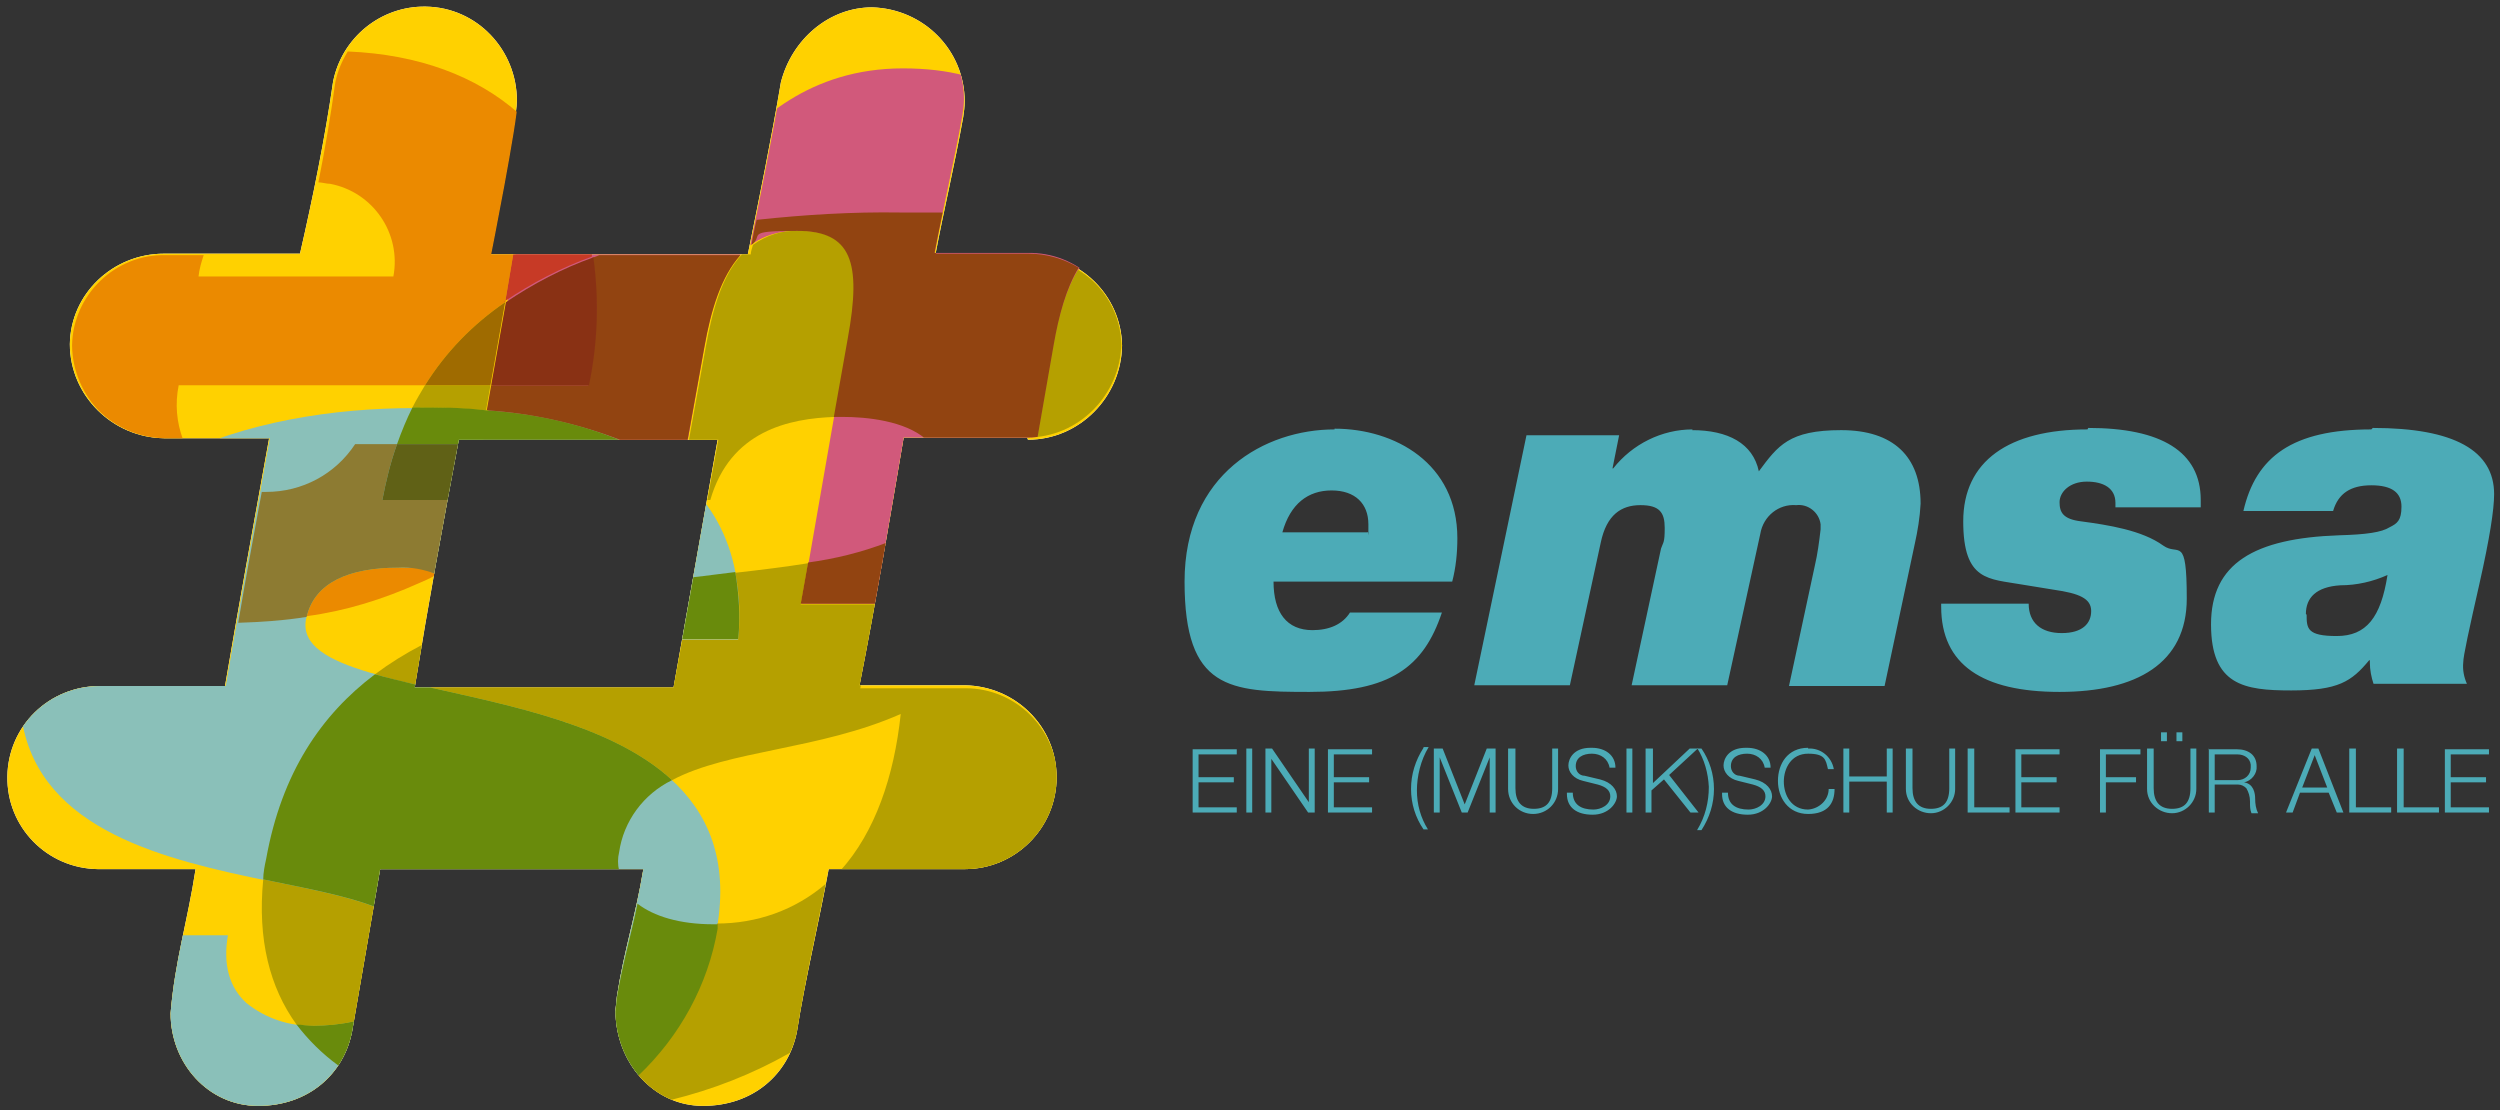
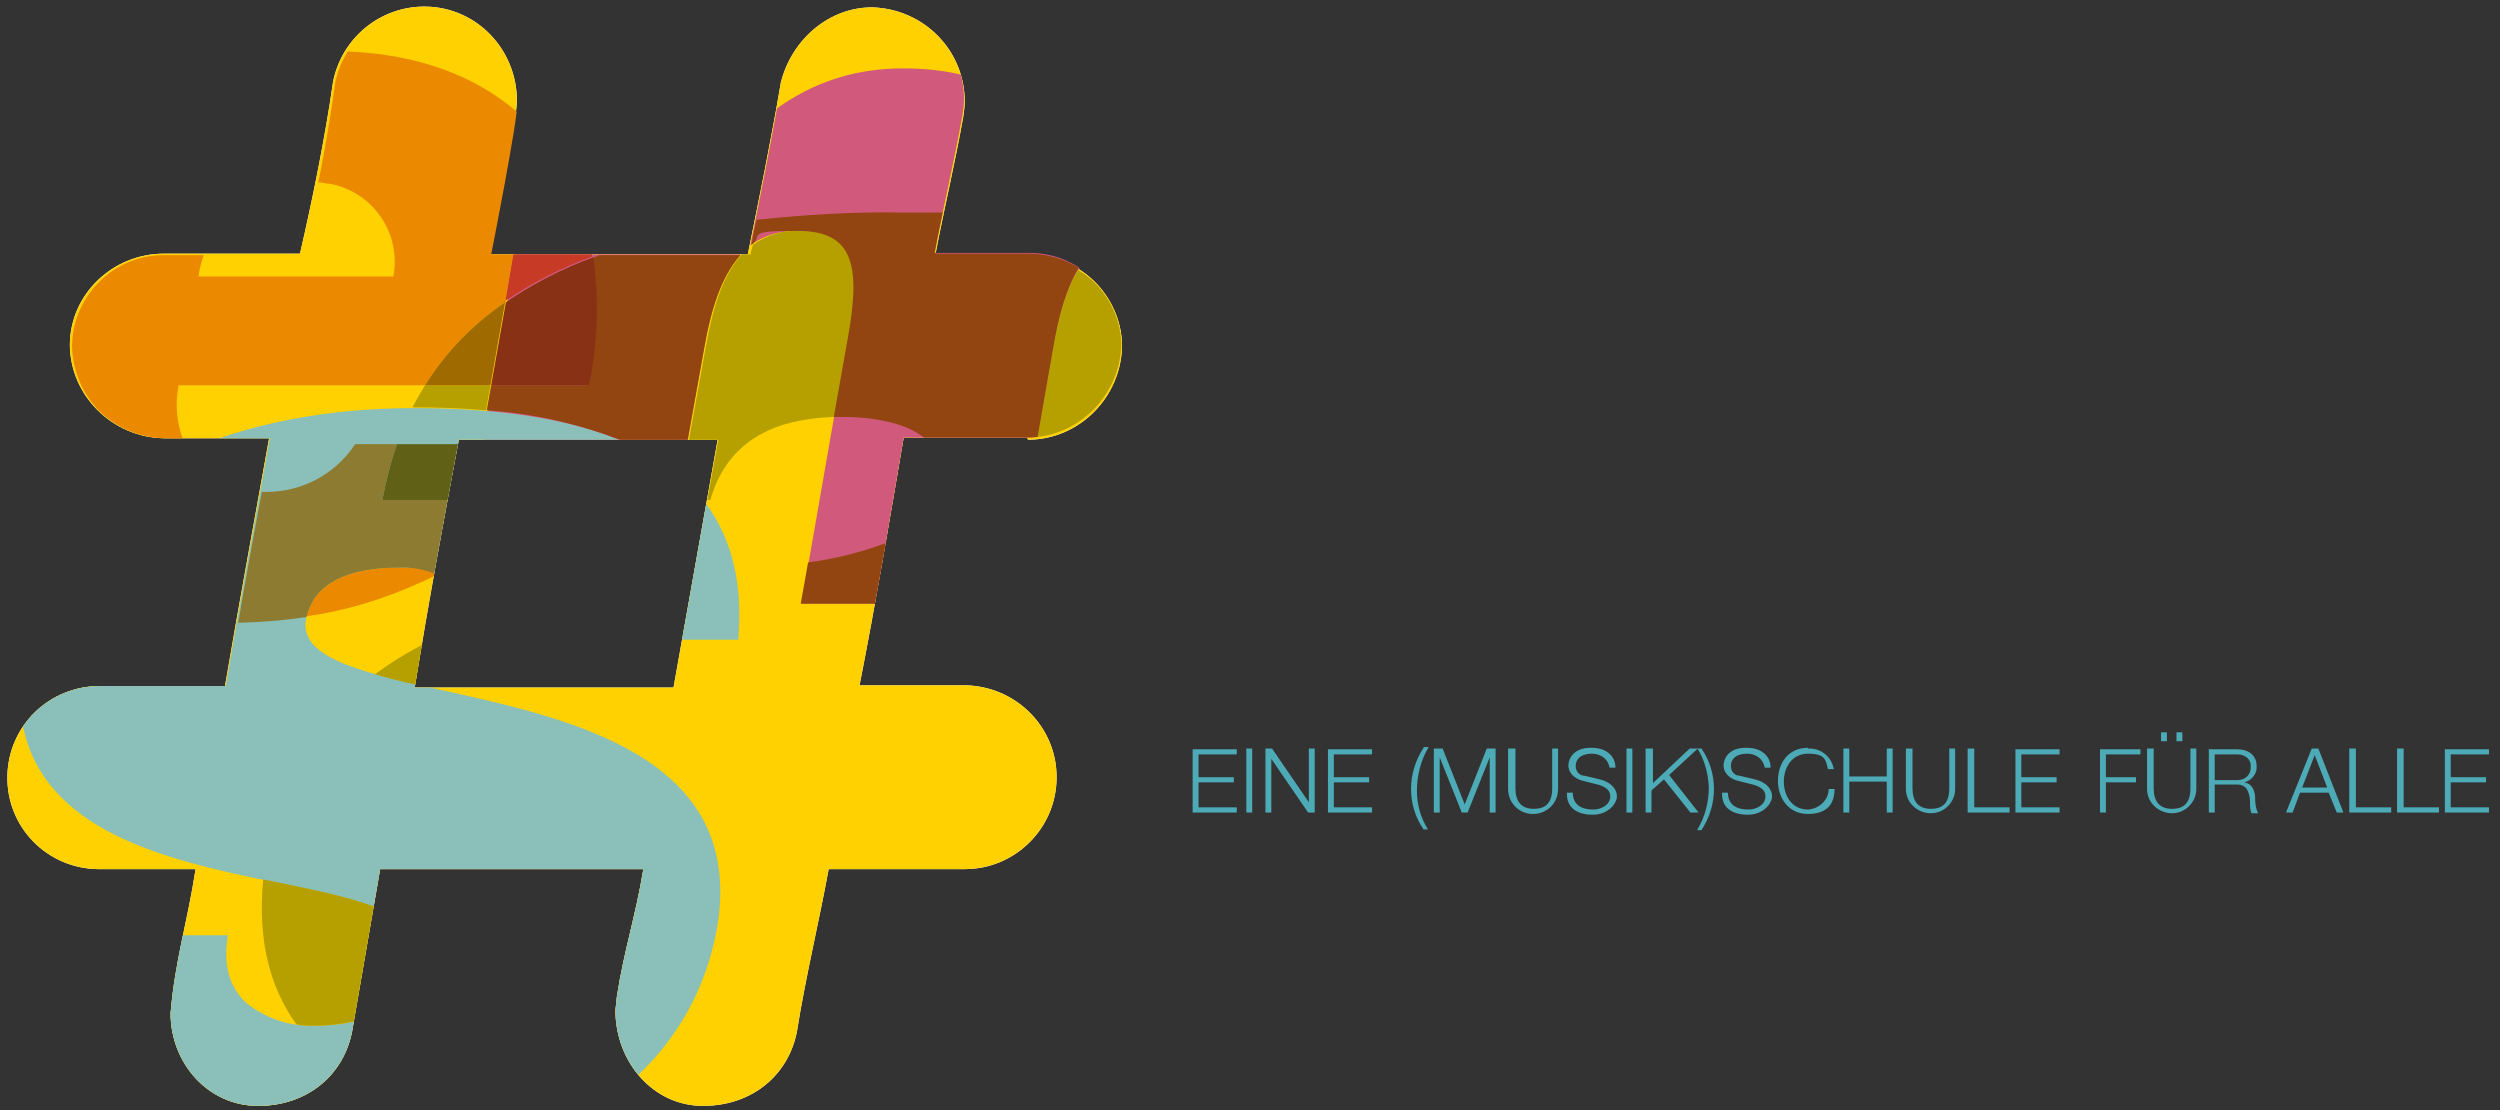
<svg xmlns="http://www.w3.org/2000/svg" id="Komponente_4_1" version="1.1" viewBox="0 0 340 151">
  <rect x="0" y="0" width="340" height="151" fill="#333333" stroke="none" />
  <defs>
    <style> .st0 { fill: none; } .st1 { fill: #ffd100; } .st2 { fill: #b5a000; } .st3 { fill: #4cabb7; } .st4 { fill: #606116; } .st5 { fill: #eb8a00; } .st6 { fill: #c73a26; } .st7 { fill: #698b0c; } .st8 { fill: #8d7b32; } .st9 { fill: #d1597b; } .st10 { fill: #fff; } .st11 { fill: #924411; } .st12 { fill: #893114; } .st13 { fill: #8ac0b9; } .st14 { clip-path: url(#clippath); } .st15 { fill: #9f6b00; } </style>
    <clipPath id="clippath">
      <path class="st0" d="M62.4,59.8h35.2l-6,33.7h-35.2c1.9-11.7,3.8-22,6-33.7M118.7,1c-5.8,0-10.9,4.3-12.4,10.2-1.3,7.7-3,16-4.5,23.4h-35s3.6-18.1,3.6-20.9c0-6.9-5.4-12.7-12.4-12.8-6.1-.1-11.4,4.2-12.6,10.2-1.1,7.7-2.8,16-4.5,23.4h-18.5c-6.9-.1-12.7,5.4-12.8,12.3,0,7,5.8,12.7,12.8,12.8h14.3c-2.1,11.7-4,22-6,33.7H13.6c-6.9,0-12.5,5.4-12.6,12.3s5.4,12.5,12.3,12.6h13.3c-1.1,7.2-2.8,12.4-3.4,19.6,0,6.8,5.1,12.6,11.9,12.6s11.7-4.3,12.8-10.2l3.8-22h35.8c-1.1,6.6-2.6,10.9-3.6,17.3l-.2,1.9c0,7,5.1,13,11.9,13s11.7-4.3,12.8-10.2c1.1-7,3-14.9,4.3-22h18.5c6.9,0,12.5-5.6,12.5-12.5s-5.6-12.4-12.5-12.5h-14.3c2.3-11.7,4-22,6-33.7h16.8c7,0,12.7-5.8,12.8-12.8-.1-6.9-5.9-12.5-12.8-12.3h-12.6c1.3-6.8,2.6-12.1,3.8-18.8.1-.7.2-1.4.2-2.1,0-7-5.6-12.6-12.6-12.8l.2.3Z" />
    </clipPath>
  </defs>
  <g id="Gruppe_2">
    <g id="Gruppe_1">
      <path id="Pfad_1" class="st10" d="M91.6,93.5h-35.2c1.9-11.7,3.8-22,6-33.7h35.2l-6,33.7ZM139.8,59.8c7,0,12.7-5.8,12.8-12.8-.1-6.9-5.9-12.5-12.8-12.3h-12.6c1.3-6.8,2.6-12.1,3.8-18.8.1-.7.2-1.4.2-2.1,0-7-5.6-12.6-12.6-12.8-5.8,0-10.9,4.3-12.4,10.2-1.3,7.7-3,16-4.5,23.4h-35s3.6-18.1,3.6-20.9c0-6.9-5.4-12.7-12.4-12.8-6.1-.1-11.4,4.2-12.6,10.2-1.1,7.7-2.8,16-4.5,23.4h-18.5c-6.9,0-12.7,5.4-12.8,12.3,0,7,5.8,12.7,12.8,12.8h14.3c-2.1,11.7-4,22-6,33.7H13.6c-6.9,0-12.5,5.4-12.6,12.3s5.4,12.5,12.3,12.6h13.3c-1.1,7.2-2.8,12.4-3.4,19.6,0,6.8,5.1,12.6,11.9,12.6s11.7-4.3,12.8-10.2l3.8-22h35.8c-1.1,6.6-2.6,10.9-3.6,17.3l-.2,1.9c0,7,5.1,13,11.9,13s11.7-4.3,12.8-10.2c1.1-7,3-14.9,4.3-22h18.5c6.9,0,12.5-5.6,12.5-12.5s-5.6-12.4-12.5-12.5h-14.3c2.3-11.7,4-22,6-33.7h16.8" />
      <path id="Pfad_2" class="st1" d="M91.6,93.5h-35.2c1.9-11.7,3.8-22,6-33.7h35.2l-6,33.7ZM139.8,59.8c7,0,12.7-5.8,12.8-12.8-.1-6.9-5.9-12.5-12.8-12.3h-12.6c1.3-6.8,2.6-12.1,3.8-18.8.1-.7.2-1.4.2-2.1,0-7-5.6-12.6-12.6-12.8-5.8,0-10.9,4.3-12.4,10.2-1.3,7.7-3,16-4.5,23.4h-35s3.6-18.1,3.6-20.9c0-6.9-5.4-12.7-12.4-12.8-6.1-.1-11.4,4.2-12.6,10.2-1.1,7.7-2.8,16-4.5,23.4h-18.5c-6.9,0-12.7,5.4-12.8,12.3,0,7,5.8,12.7,12.8,12.8h14.3c-2.1,11.7-4,22-6,33.7H13.6c-6.9,0-12.5,5.4-12.6,12.3s5.4,12.5,12.3,12.6h13.3c-1.1,7.2-2.8,12.4-3.4,19.6,0,6.8,5.1,12.6,11.9,12.6s11.7-4.3,12.8-10.2l3.8-22h35.8c-1.1,6.6-2.6,10.9-3.6,17.3l-.2,1.9c0,7,5.1,13,11.9,13s11.7-4.3,12.8-10.2c1.1-7,3-14.9,4.3-22h18.5c6.9,0,12.5-5.6,12.5-12.5s-5.6-12.4-12.5-12.5h-14.3c2.3-11.7,4-22,6-33.7h16.8" />
    </g>
  </g>
  <g id="Gruppe_4">
    <g class="st14">
      <g id="Gruppe_3">
        <path id="Pfad_3" class="st9" d="M61.5,82.1h28.1l6.2-35c1.5-8.5,4.3-15.7,12.6-15.7s8.8,4.2,6.9,14.6l-6.3,36.1h28.1l6.2-35c1.5-8.5,4.3-15.7,12.6-15.7s8.8,4.2,6.9,14.6l-6.3,36.1h28.1l7.4-41.9c3.4-19.3-1.1-30.9-21.7-30.9s-19.2,4.5-26.7,13c-2-7.6-8.1-13-20.8-13s-20.1,7.2-24.6,12.6l1.8-10.5h-25.8l-12.4,70.8h-.3Z" />
        <path id="Pfad_4" class="st13" d="M-6.7,127.2c-2.7,26.9,21.2,34,44.1,34,36.7,0,56.3-14.1,60.1-34.9,6.5-37.4-58.2-28.1-55.9-42,1-5,5.7-7.1,12.6-7.1,2.8,0,5.5.7,7.6,2.5,1.9,1.9,2.8,4.6,2.5,7.3h36.1c2.3-26.5-22.3-31.5-44.1-31.5S7.6,62.9,3.2,88.5c-6.9,38.8,56.7,26,53.8,42-1.3,7.1-8.2,9-14.3,9-3.3.1-6.6-1-9.2-3.1-2.3-2.1-3.2-5.2-2.5-9.2H-6.7Z" />
        <path id="Pfad_5" class="st5" d="M41.7,83.9c1.1-4.7,5.8-6.7,12.5-6.7s3.4.3,4.9.8v.3c-.7.4-1.4.7-2.1,1-4.9,2.2-10,3.8-15.3,4.5" />
        <path id="Pfad_6" class="st5" d="M24.9,59.8h-2.3c-7,0-12.7-5.8-12.8-12.8.1-6.9,5.9-12.5,12.8-12.3h5.1c-.3.9-.6,1.9-.7,2.9h26.5c1.1-5.9-2.8-11.5-8.6-12.6-.5,0-1.1-.2-1.6-.2.9-4.5,1.7-9.2,2.3-13.6.3-1.5.9-2.9,1.7-4.2,9.7.4,17.5,3.4,23.1,8.3-.7,5.2-3.5,19.3-3.5,19.3h2.9l-1.1,6.5c-4.4,3-8.1,6.8-10.9,11.3H24.3c-.5,2.5-.3,5,.6,7.4" />
        <path id="Pfad_7" class="st6" d="M68.7,41.1l1.1-6.5h10.7v.3c-4.2,1.5-8.2,3.6-11.9,6.1" />
        <path id="Pfad_8" class="st8" d="M32.4,84.7c1-6,2.1-11.8,3.2-17.8h.6c4.9,0,9.4-2.4,12.1-6.5h5.7c-.9,2.5-1.5,5-2,7.6h8.9c-.6,3.4-1.2,6.7-1.8,10-1.6-.6-3.3-.9-4.9-.8-6.7,0-11.4,2-12.5,6.7-3.1.5-6.2.7-9.3.8" />
-         <path id="Pfad_9" class="st2" d="M91.3,149.7c-1.8-.8-3.4-2-4.6-3.5,5.7-5.3,9.4-12.3,10.8-20v-.6c5.4,0,10.6-1.8,14.8-5.4-1.3,6.5-2.9,13.6-3.9,20-.2,1-.5,2-1,3-5.1,2.9-10.5,5-16.2,6.4" />
        <path id="Pfad_10" class="st2" d="M42.7,139.5c-.8,0-1.6,0-2.4-.2-3.6-5-5.3-11.5-4.5-19.7,5.8,1.2,11.1,2.2,15.1,3.7l-2.7,15.6c-1.8.4-3.6.6-5.5.6" />
-         <path id="Pfad_11" class="st2" d="M131.3,118.4h-17c4.7-5.2,7.3-12.8,8.2-21.3-11.1,4.9-23.4,4.9-31.1,9-8-7.4-21.8-10.1-32.9-12.6h33.1l1.2-6.5h7.6c.3-3,.2-6.1-.4-9.1,3.5-.4,6.8-.8,9.9-1.3l-1,5.6h10.3c-.7,3.7-1.4,7.5-2.2,11.4h14.3c6.9,0,12.5,5.6,12.5,12.5s-5.6,12.4-12.5,12.5" />
        <path id="Pfad_12" class="st2" d="M96.4,68h-.2l1.5-8.2h-4l2.3-12.7c.9-5,2.2-9.6,4.9-12.5h1.2c0-.4.2-.9.3-1.3,1.8-1.3,4-2,6.2-1.9,7.4,0,8.8,4.2,6.9,14.6l-1.9,10.7c-6.3.2-14.3,1.9-17,11.3" />
        <path id="Pfad_13" class="st2" d="M56.5,93.1c-1.9-.4-3.8-.9-5.5-1.4,2-1.5,4.1-2.8,6.4-4-.3,1.8-.6,3.5-.9,5.3" />
        <path id="Pfad_14" class="st2" d="M141,59.8l2.2-12.6c.7-4,1.7-7.7,3.4-10.5,3.7,2.2,5.9,6.2,5.9,10.4,0,6.6-5.1,12-11.6,12.7M66.1,55.8c-3.3-.3-6.6-.4-9.8-.4h-.2c.5-1,1.1-2,1.7-3h8.9l-.6,3.4" />
        <path id="Pfad_15" class="st11" d="M119.2,82.1h-10.3l1-5.6c3.7-.5,7.3-1.4,10.7-2.7-.5,2.8-1,5.5-1.5,8.3M139.8,59.8h-13.8c-2.9-2.6-8.2-3.1-11.4-3.1h-1.2l1.9-10.7c1.9-10.4.5-14.6-6.9-14.6s-4.4.6-6.2,1.9c.2-1.1.4-2.2.7-3.4,6.5-.7,13-1.1,19.5-1h6c-.4,1.8-.7,3.6-1.1,5.6h12.6c2.4,0,4.8.7,6.8,1.9-1.7,2.8-2.7,6.5-3.4,10.5l-2.2,12.6h-1.2M93.6,59.8h-9.3c-5.8-2.2-11.9-3.6-18.1-4l.6-3.4h13.2c1.2-5.7,1.4-11.6.6-17.4.3,0,.6-.2.9-.3h19.2c-2.6,2.9-4,7.4-4.9,12.5l-2.3,12.7" />
-         <path id="Pfad_16" class="st7" d="M86.7,146.2c-2-2.5-3-5.5-3-8.6l.2-1.9c.8-4.8,1.9-8.4,2.8-12.8,2.2,1.7,5.7,2.8,10.3,2.8s.4,0,.6,0v.6c-1.3,7.6-5.1,14.6-10.8,20M46,144.9c-2.2-1.6-4.1-3.5-5.7-5.6.8.1,1.6.2,2.4.2,1.8,0,3.7-.2,5.5-.6l-.3,1.5c-.3,1.6-1,3.2-1.9,4.5M50.9,123.3h0c-3.9-1.5-9.3-2.5-15.1-3.7,0-.9.2-1.9.4-2.8,2.1-11.7,7.5-19.6,14.8-25.1,1.7.5,3.5.9,5.5,1.4v.4h2c11.1,2.5,24.9,5.2,32.9,12.6-3.9,1.9-6.6,5.6-7.2,9.8-.2.8-.2,1.7,0,2.5h-32.3l-.9,4.9M100.4,86.9h-7.6l1.5-8.4c1.9-.2,3.9-.5,5.7-.7.5,3,.7,6.1.4,9.1M62.3,60.4h-8.3c.6-1.7,1.3-3.4,2.1-5h.2c3.2,0,6.6,0,9.8.4,6.2.4,12.3,1.7,18.1,4h-21.8v.6" />
        <path id="Pfad_17" class="st15" d="M66.7,52.4h-8.9c2.8-4.5,6.5-8.3,10.9-11.3l-2,11.3Z" />
        <path id="Pfad_18" class="st12" d="M80,52.4h-13.2l2-11.3c3.7-2.5,7.7-4.6,11.9-6.1.8,5.8.6,11.7-.6,17.4" />
        <path id="Pfad_19" class="st4" d="M60.9,68h-8.9c.5-2.6,1.1-5.1,2-7.6h8.3c-.5,2.6-.9,5.1-1.4,7.6" />
      </g>
    </g>
  </g>
  <g id="Gruppe_6">
    <g id="Gruppe_5">
-       <path id="Pfad_21" class="st3" d="M181.5,58.4c-9.4,0-20.4,6-20.4,20.7s6.1,15,17,15,15.5-3.3,18-10.8h-12.5c-1,1.6-2.8,2.4-5.1,2.4-3.5,0-5.3-2.4-5.3-6.6h24.3c.5-1.9.7-3.9.7-5.9,0-10.2-8.5-14.9-16.7-14.9M174.4,72.4c1.1-3.9,3.5-5.7,6.7-5.7s5,1.8,5,4.6,0,.7-.1,1.1h-11.6ZM230.2,58.4c-4.2,0-8.2,2-10.8,5.3h-.1l.9-4.5h-12.6l-7.1,34h13l4.2-19.4c.8-3.8,2.8-5.1,5.4-5.1s3.3,1,3.3,3.1-.2,1.9-.5,2.8l-4,18.6h13l4.5-20.6c.4-2.4,2.5-4.1,4.9-3.9,1.6-.2,3.1,1,3.3,2.6v.7c-.2,1.7-.4,3.3-.8,5l-3.5,16.3h13l4.1-19.3c.4-1.8.7-3.6.8-5.5,0-6.4-3.7-10-10.8-10s-8.6,2.1-11.2,5.6c-.8-3.8-4.2-5.6-9.1-5.6M283.9,58.4c-10.7,0-16.9,4.3-16.9,12.5s3.5,7.8,8,8.6l4.3.7c3.5.5,5.1,1.2,5.1,2.9s-1.2,3-4,3-4.5-1.4-4.5-4h-11.9v.4c0,7.9,5.6,11.6,16.1,11.6s17.3-3.9,17.3-12.7-1.1-5.7-3.2-7.2c-2.9-2.1-7.5-2.8-11.2-3.3-2.4-.3-2.9-1.2-2.9-2.6s1.4-2.8,3.7-2.8,3.9.9,3.9,2.9v.6h11.6v-1c0-6.6-5.4-9.8-15.3-9.8M322.5,58.4c-10.7,0-15.7,3.7-17.4,11.1h12.2c.7-2.4,2.4-3.5,5.2-3.5s4.1,1,4.1,2.9-.6,2.3-1.6,2.8c-1.1.7-3.2,1-6.9,1.1-11.5.4-17.4,3.8-17.4,12.1s4.5,9,10.9,9,8.2-1.2,10.6-4.1h.1v.3c0,1,.2,2,.5,2.9h12.7c-.4-.9-.6-1.9-.5-2.9,0-.9.8-4.5,2.2-10.7,1.4-6.2,2-10.1,2-12.2,0-5.9-5.4-9-16.5-9M313.6,83.5c0-2.2,1.4-3.7,4.7-3.9,2.2,0,4.4-.5,6.4-1.4-.9,5.8-2.9,8.3-6.9,8.3s-4.1-1-4.1-2.9" />
      <path id="Pfad_22" class="st3" d="M162.2,101.8v8.7h6v-.7h-5.2v-3.4h4.8v-.7h-4.8v-3.1h5.2v-.7h-6ZM169.5,110.5h.8v-8.7h-.8v8.7ZM172.1,101.8v8.7h.8v-7.3h0l5,7.3h.9v-8.7h-.8v7.3h0l-5-7.3h-.9ZM180.6,101.8v8.7h6v-.7h-5.2v-3.4h4.8v-.7h-4.8v-3.1h5.2v-.7h-6ZM193.6,101.7c-1.1,1.7-1.7,3.6-1.7,5.6s.6,3.9,1.7,5.5h.6c-1-1.6-1.5-3.4-1.5-5.3s.5-4.1,1.6-5.9h-.7ZM195,101.8v8.7h.8v-7.5h0l3,7.5h.8l3-7.5h0v7.5h.8v-8.7h-1.2l-3,7.6-3-7.6h-1.2ZM205.1,101.8v5.5c0,1.9,1.5,3.4,3.4,3.4s3.4-1.5,3.4-3.4v-5.5h-.8v5.4c0,1.9-.8,2.8-2.5,2.8s-2.5-1-2.5-2.8v-5.4h-1ZM216.3,101.7c-2.3,0-3,1.5-3,2.4s.7,1.8,2,2.1l2,.5c1.1.3,1.7.8,1.7,1.6,0,1.2-1.3,1.8-2.3,1.8-1.7,0-2.8-.7-2.8-2.3h-.8v.2c0,1.8,1.3,2.8,3.5,2.8s3.3-1.6,3.3-2.5-.7-1.9-2.3-2.3l-2.1-.5c-.7,0-1.2-.6-1.2-1.3,0-1.2,1-1.7,2.2-1.7,1.2,0,2.2.7,2.4,1.9h0c0,0,.8,0,.8,0,0-1.7-1.4-2.7-3.2-2.7M221.2,110.5h.8v-8.7h-.8v8.7ZM223.8,101.8v8.7h.8v-3l1.7-1.5,3.6,4.5h1.1l-4-5.1,3.9-3.6h-1.1l-5,4.7v-4.7h-1ZM230.8,101.7c1,1.6,1.5,3.4,1.6,5.3,0,2.1-.5,4.1-1.6,5.9h.6c1.1-1.7,1.7-3.6,1.7-5.6s-.6-3.9-1.7-5.5h-.6ZM237.4,101.7c-2.3,0-3,1.5-3,2.4s.7,1.8,2,2.1l2,.5c1.1.3,1.7.8,1.7,1.6,0,1.2-1.3,1.8-2.3,1.8-1.7,0-2.8-.7-2.8-2.3h-.8v.2c0,1.8,1.3,2.8,3.5,2.8s3.3-1.6,3.3-2.5-.7-1.9-2.3-2.3l-2.1-.5c-.7,0-1.2-.6-1.2-1.3,0-1.2,1-1.7,2.2-1.7,1.2,0,2.2.7,2.4,1.9h0c0,0,.8,0,.8,0,0-1.7-1.4-2.7-3.2-2.7M245.9,101.7c-2.8,0-4.1,2.2-4.1,4.5s1.4,4.5,4.1,4.5,3.6-1.5,3.6-3.4h-.8c0,1.5-1.3,2.7-2.8,2.8-2.3,0-3.3-2-3.3-3.8s1-3.8,3.3-3.8,2.4.8,2.7,2.1h.8c-.3-1.7-1.8-2.9-3.5-2.8M250.7,101.8v8.7h.8v-4.2h5.1v4.2h.8v-8.7h-.8v3.8h-5.1v-3.8h-.8ZM259.2,101.8v5.5c0,1.9,1.6,3.3,3.4,3.3s3.3-1.5,3.3-3.3v-5.5h-.8v5.4c0,1.9-.8,2.8-2.5,2.8s-2.5-1-2.5-2.8v-5.4h-.9ZM267.6,101.8v8.7h5.7v-.7h-4.8v-8h-.9ZM274.1,101.8v8.7h6v-.7h-5.2v-3.4h4.8v-.7h-4.8v-3.1h5.2v-.7h-6ZM285.6,101.8v8.7h.8v-4.1h4.1v-.7h-4.1v-3.1h4.7v-.7h-5.5ZM292,101.8v5.5c0,1.9,1.6,3.3,3.4,3.3s3.3-1.5,3.3-3.3v-5.5h-.8v5.4c0,1.9-.8,2.8-2.5,2.8s-2.5-1-2.5-2.8v-5.4h-.9ZM293.9,100.8h.8v-1.2h-.8v1.2ZM296,100.8h.8v-1.2h-.8v1.2ZM300.4,101.8v8.7h.8v-3.8h3.2c.4,0,.8.2,1.1.5.3.5.5,1.1.5,1.8s0,1.1.2,1.6h.9c-.3-.6-.4-1.3-.4-2s-.2-2-1.5-2.2h0c1-.2,1.8-1.2,1.7-2.2,0-1.5-1.1-2.3-2.7-2.3h-3.9,0ZM301.2,106v-3.4h3.1c.9,0,1.7.5,1.8,1.4v.4c0,1-.8,1.7-1.8,1.7h-3.2.1ZM314.4,101.8l-3.5,8.7h.9l1-2.7h3.9l1.1,2.7h.9l-3.4-8.7h-.9ZM314.8,102.7l1.7,4.4h-3.4l1.7-4.4h0ZM319.5,101.8v8.7h5.7v-.7h-4.8v-8h-.9ZM326,101.8v8.7h5.7v-.7h-4.8v-8h-.9ZM332.5,101.8v8.7h6v-.7h-5.2v-3.4h4.8v-.7h-4.8v-3.1h5.2v-.7h-6Z" />
    </g>
  </g>
</svg>